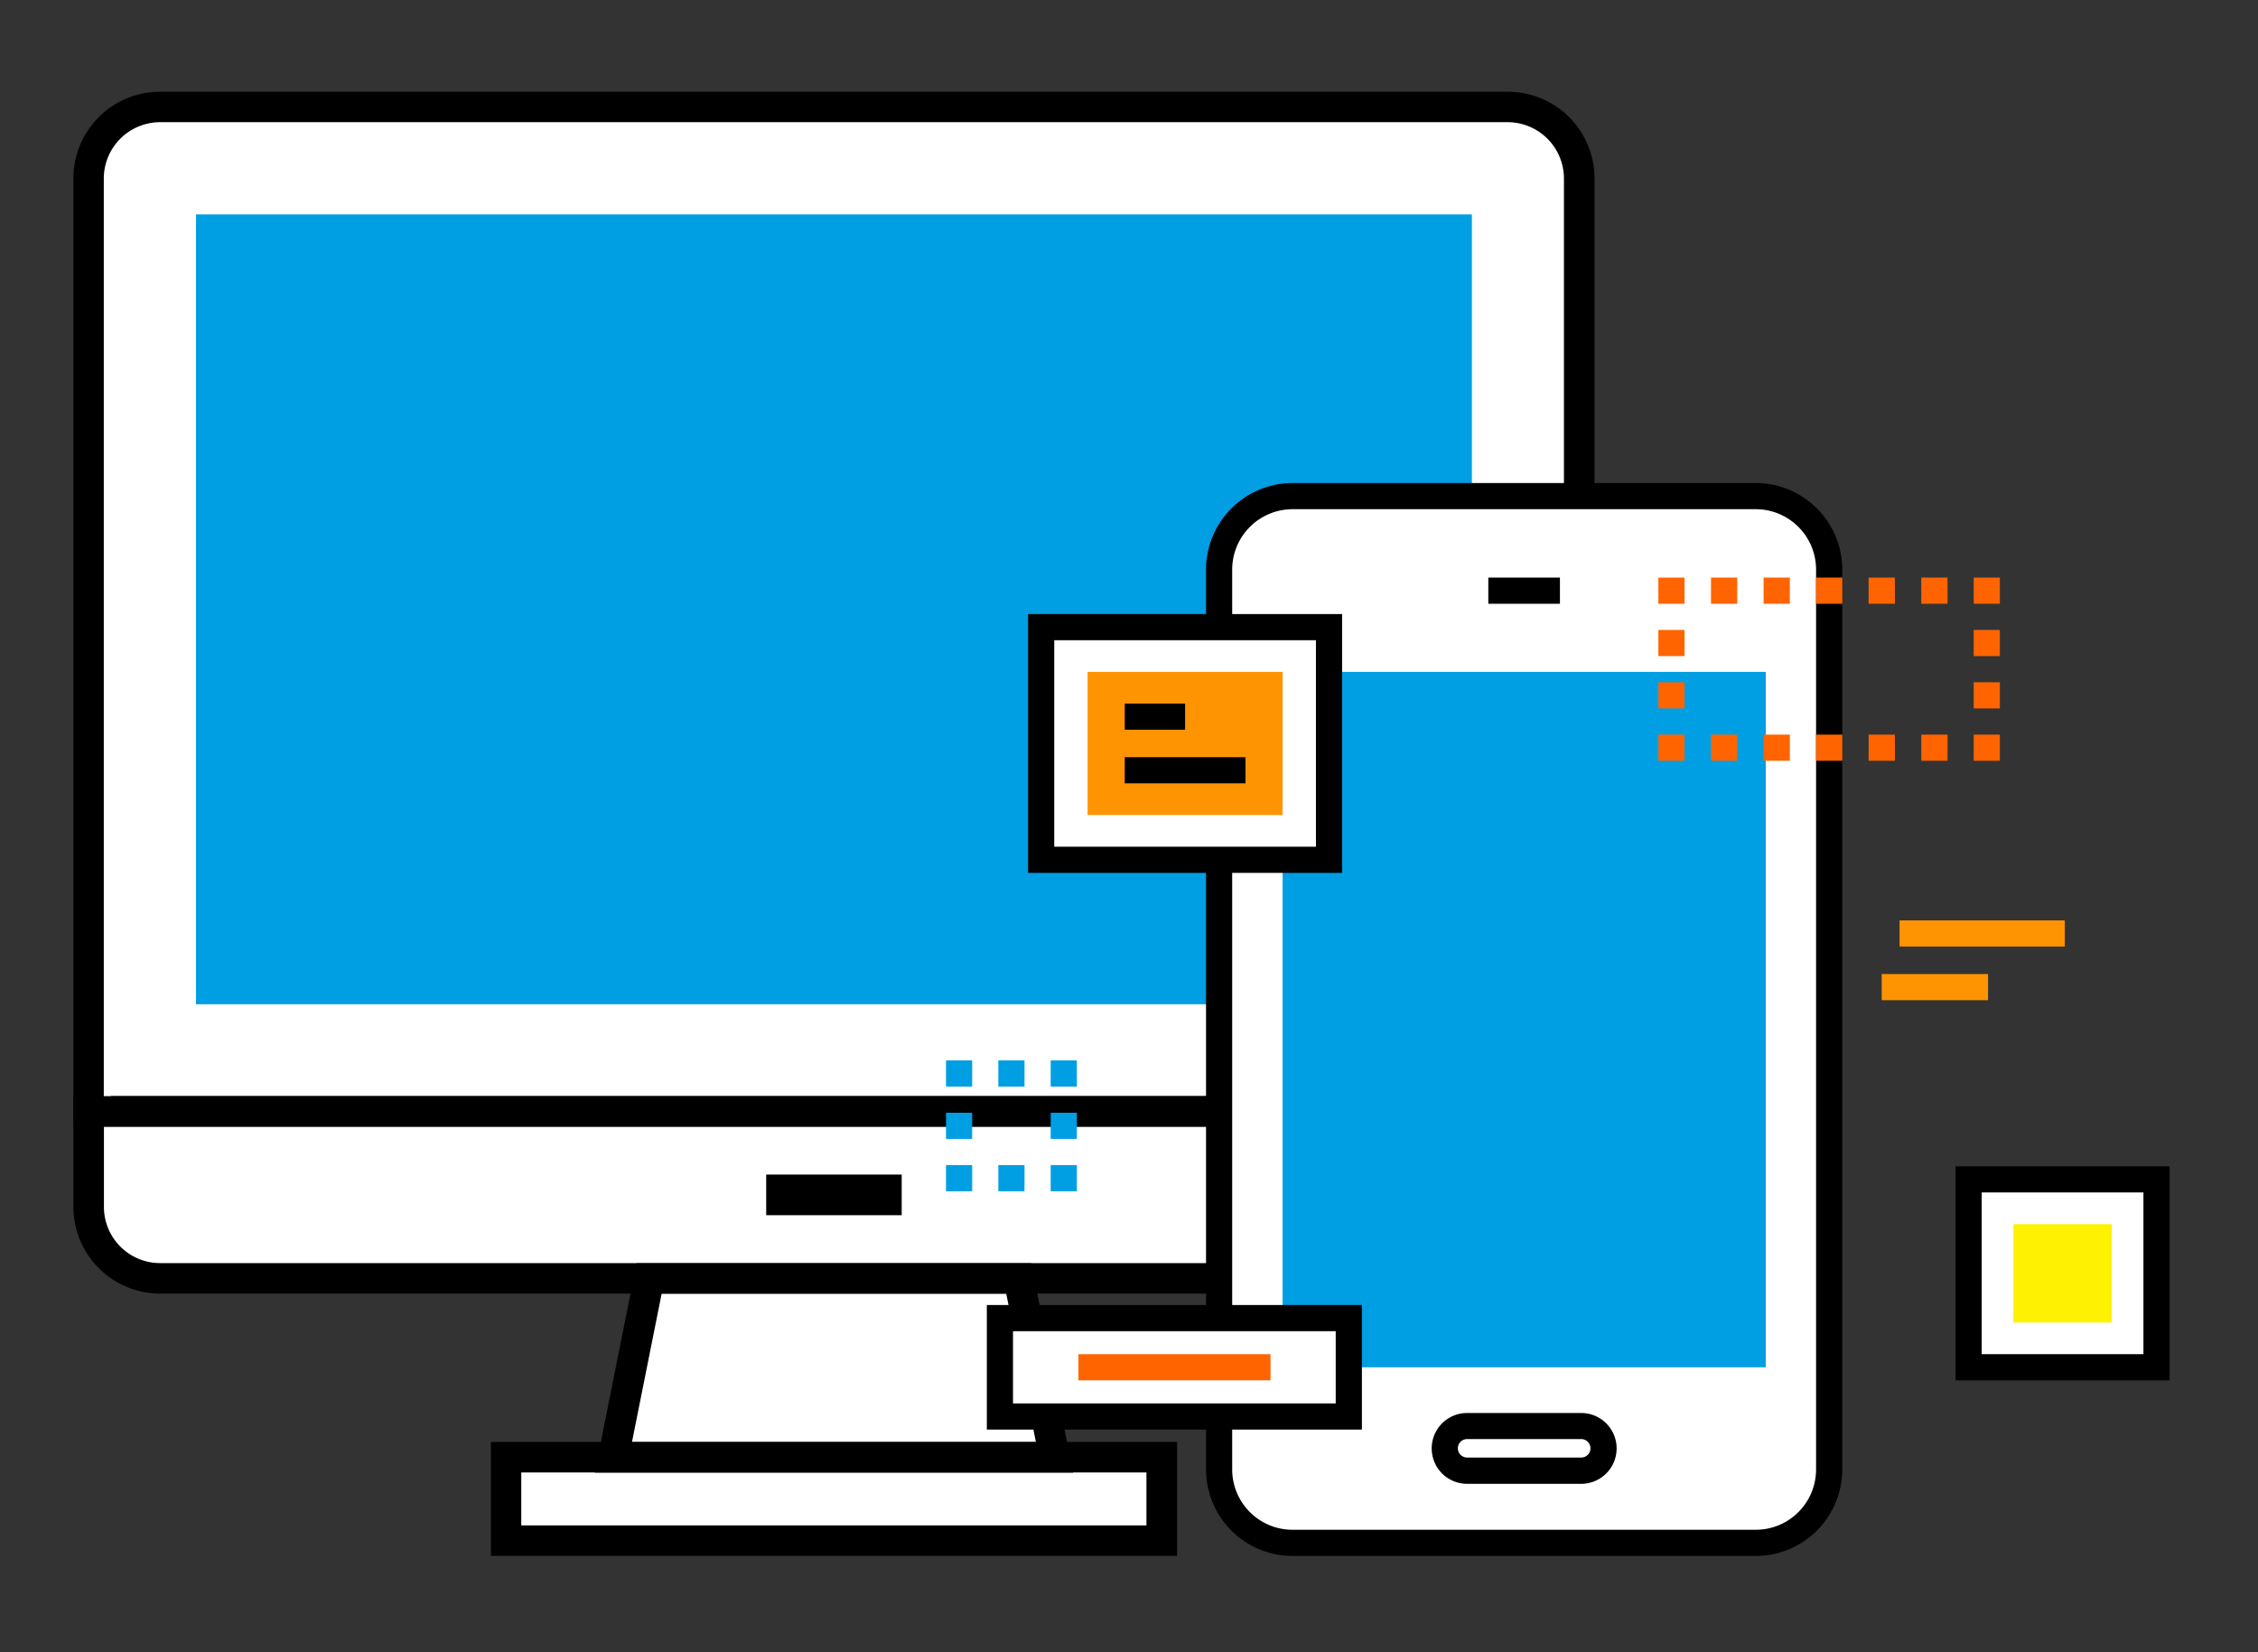
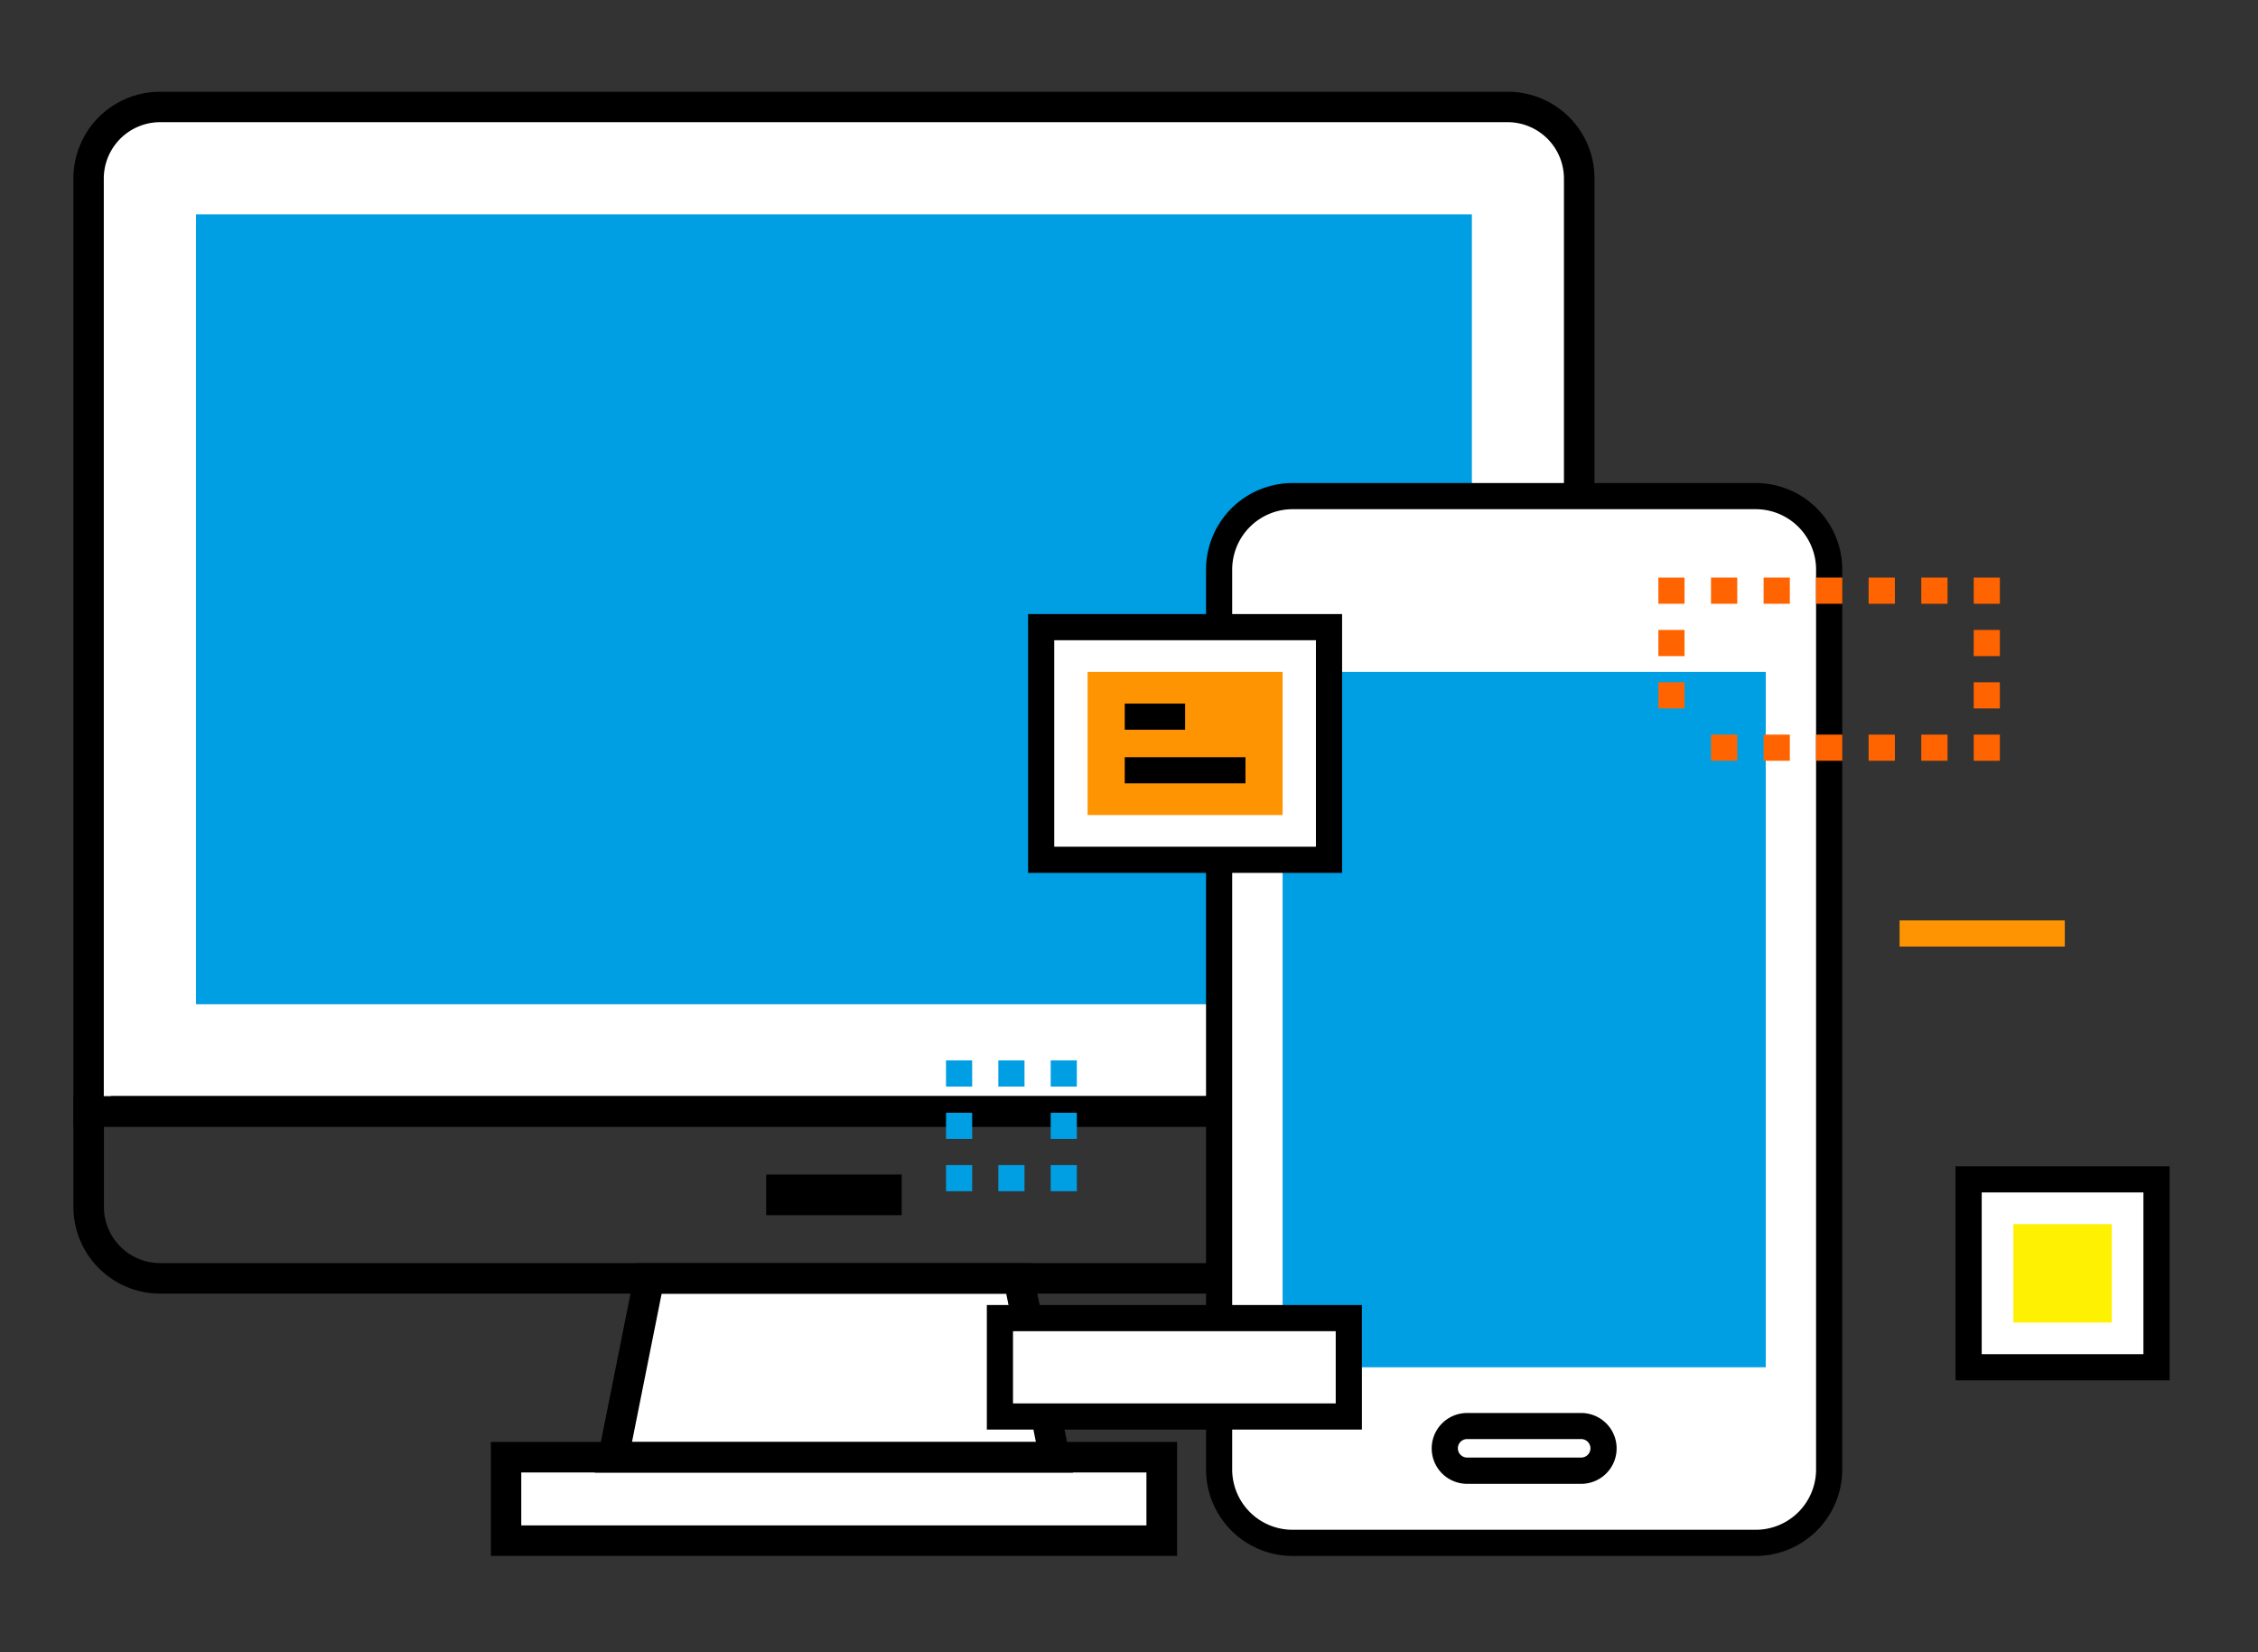
<svg xmlns="http://www.w3.org/2000/svg" width="123" height="90" viewBox="0 0 123 90">
  <rect x="0" y="0" width="123" height="90" fill="#333333" stroke="none" />
  <defs>
    <clipPath id="clip-path">
      <rect id="長方形_6925" data-name="長方形 6925" width="123" height="90" transform="translate(-9046 -13963)" fill="#efefef" />
    </clipPath>
  </defs>
  <g id="マスクグループ_257" data-name="マスクグループ 257" transform="translate(9046 13963)" clip-path="url(#clip-path)">
    <g id="グループ_11415" data-name="グループ 11415" transform="translate(-51.351 -411.453)">
      <g id="グループ_11410" data-name="グループ 11410" transform="translate(-8990.649 -13546.547)">
        <path id="パス_86464" data-name="パス 86464" d="M25,87.779V36.967a3.881,3.881,0,0,1,3.9-3.9h73.4a3.894,3.894,0,0,1,3.9,3.9V87.787H25Z" transform="translate(-24.17 -32.239)" fill="#fff" />
        <rect id="長方形_6898" data-name="長方形 6898" width="69.501" height="43.025" transform="translate(6.677 6.678)" fill="#009ee3" />
-         <path id="パス_86465" data-name="パス 86465" d="M106.193,112.4a3.906,3.906,0,0,1-3.9,3.9H28.9a3.894,3.894,0,0,1-3.9-3.9v-5.2h81.193Z" transform="translate(-24.17 -51.653)" fill="#fff" />
        <path id="パス_86466" data-name="パス 86466" d="M87.753,129.261H63.72l1.949-9.751H85.8Z" transform="translate(-34.309 -54.877)" fill="#fff" />
        <rect id="長方形_6899" data-name="長方形 6899" width="35.717" height="4.547" transform="translate(23.565 74.384)" fill="#fff" />
        <path id="前面オブジェクトで型抜き_351" data-name="前面オブジェクトで型抜き 351" d="M82.855,56.373H0V4.729A4.713,4.713,0,0,1,4.728,0h73.4a4.714,4.714,0,0,1,4.729,4.729V56.372ZM4.728,1.655A3.073,3.073,0,0,0,1.654,4.729V55.107l.4-.4H81.193V4.729a3.073,3.073,0,0,0-3.074-3.074Z" transform="translate(0 0)" />
        <path id="前面オブジェクトで型抜き_352" data-name="前面オブジェクトで型抜き 352" d="M78.119,10.756H4.728A4.725,4.725,0,0,1,0,6.027V0H82.855V6.027a4.738,4.738,0,0,1-4.736,4.729ZM1.662,1.662V6.027A3.061,3.061,0,0,0,4.728,9.094h73.4A3.073,3.073,0,0,0,81.2,6.027V1.662Z" transform="translate(0 54.709)" />
        <path id="前面オブジェクトで型抜き_353" data-name="前面オブジェクトで型抜き 353" d="M26.061,11.405H0L2.28,0h21.5l2.281,11.4ZM3.644,1.662,2.028,9.743H24.033L22.417,1.662Z" transform="translate(28.397 63.81)" />
        <path id="前面オブジェクトで型抜き_354" data-name="前面オブジェクトで型抜き 354" d="M37.38,6.208H0V0H37.38V6.207ZM1.655,1.662V4.546H35.71V1.662Z" transform="translate(22.74 73.545)" />
        <rect id="長方形_6900" data-name="長方形 6900" width="7.381" height="2.214" transform="translate(37.737 58.98)" />
      </g>
      <g id="グループ_11414" data-name="グループ 11414" transform="translate(-8943.117 -13525.235)">
        <path id="パス_86471" data-name="パス 86471" d="M74.266,20H49.031a4.013,4.013,0,0,0-4,4V73.022a4.009,4.009,0,0,0,4,4H74.266a4,4,0,0,0,4-4V24A4.009,4.009,0,0,0,74.266,20Z" transform="translate(-30.152 -19.287)" fill="#fff" />
        <rect id="長方形_6901" data-name="長方形 6901" width="26.318" height="37.879" transform="translate(18.336 10.287)" fill="#009ee3" />
-         <rect id="長方形_6902" data-name="長方形 6902" width="3.901" height="1.425" transform="translate(29.541 5.151)" />
        <path id="パス_86472" data-name="パス 86472" d="M73.478,76.943H48.243a4.718,4.718,0,0,1-4.713-4.709V23.213A4.719,4.719,0,0,1,48.243,18.5H73.478a4.715,4.715,0,0,1,4.709,4.713V72.234A4.717,4.717,0,0,1,73.478,76.943ZM48.243,19.925a3.292,3.292,0,0,0-3.288,3.288V72.234a3.288,3.288,0,0,0,3.288,3.283H73.478a3.287,3.287,0,0,0,3.283-3.283V23.213a3.288,3.288,0,0,0-3.283-3.288Z" transform="translate(-29.366 -18.5)" />
        <path id="パス_86473" data-name="パス 86473" d="M77.544,128.968H71.329a1.929,1.929,0,0,1,0-3.858h6.215a1.929,1.929,0,0,1,0,3.858Zm-6.215-2.438a.5.5,0,1,0,0,1.007h6.215a.5.5,0,1,0,0-1.007Z" transform="translate(-42.943 -74.454)" />
        <g id="グループ_11411" data-name="グループ 11411" transform="translate(38.805 5.151)">
          <rect id="長方形_6903" data-name="長方形 6903" width="1.425" height="1.425" transform="translate(17.177 8.553)" fill="#ff6400" />
          <path id="パス_86474" data-name="パス 86474" d="M114.3,48.765h-1.43V47.34h1.43Zm-2.865,0H110V47.34h1.43Zm-2.865,0h-1.43V47.34h1.43Zm-2.86,0h-1.43V47.34h1.43Zm-2.865,0h-1.43V47.34h1.43Z" transform="translate(-98.549 -38.787)" fill="#ff6400" />
-           <rect id="長方形_6904" data-name="長方形 6904" width="1.425" height="1.425" transform="translate(0 8.553)" fill="#ff6400" />
          <path id="パス_86475" data-name="パス 86475" d="M96.815,39.616H95.39V38.191h1.425Zm0-2.851H95.39V35.34h1.425Z" transform="translate(-95.39 -32.489)" fill="#ff6400" />
          <rect id="長方形_6905" data-name="長方形 6905" width="1.425" height="1.425" transform="translate(0 0)" fill="#ff6400" />
          <path id="パス_86476" data-name="パス 86476" d="M114.3,30.765h-1.43V29.34h1.43Zm-2.865,0H110V29.34h1.43Zm-2.865,0h-1.43V29.34h1.43Zm-2.86,0h-1.43V29.34h1.43Zm-2.865,0h-1.43V29.34h1.43Z" transform="translate(-98.549 -29.34)" fill="#ff6400" />
          <rect id="長方形_6906" data-name="長方形 6906" width="1.425" height="1.425" transform="translate(17.177 0)" fill="#ff6400" />
          <path id="パス_86477" data-name="パス 86477" d="M132.965,39.616H131.54V38.191h1.425Zm0-2.851H131.54V35.34h1.425Z" transform="translate(-114.363 -32.489)" fill="#ff6400" />
        </g>
        <rect id="長方形_6907" data-name="長方形 6907" width="10.235" height="10.235" transform="translate(55.706 37.93)" fill="#fff" />
        <rect id="長方形_6908" data-name="長方形 6908" width="5.36" height="5.36" transform="translate(58.143 40.369)" fill="#fef102" />
        <path id="パス_86478" data-name="パス 86478" d="M141.12,108.49H129.46V96.83h11.66Zm-10.235-1.425h8.809V98.255h-8.809Z" transform="translate(-74.467 -59.612)" />
        <rect id="長方形_6909" data-name="長方形 6909" width="19.006" height="5.36" transform="translate(2.937 45.487)" fill="#fff" />
        <path id="パス_86479" data-name="パス 86479" d="M38.836,119.515H18.4V112.73H38.831v6.785ZM19.825,118.09h17.58v-3.934H19.825Z" transform="translate(-16.176 -67.956)" />
-         <rect id="長方形_6910" data-name="長方形 6910" width="10.463" height="1.425" transform="translate(7.213 47.453)" fill="#ff6400" />
        <rect id="長方形_6911" data-name="長方形 6911" width="15.68" height="12.672" transform="translate(5.184 7.849)" fill="#fff" />
        <rect id="長方形_6912" data-name="長方形 6912" width="10.624" height="7.797" transform="translate(7.712 10.287)" fill="#ff9402" />
        <rect id="長方形_6913" data-name="長方形 6913" width="3.288" height="1.425" transform="translate(9.736 12.012)" />
        <rect id="長方形_6914" data-name="長方形 6914" width="6.576" height="1.425" transform="translate(9.736 14.933)" />
        <path id="パス_86480" data-name="パス 86480" d="M40.235,47.618H23.13V33.52H40.235v14.1Zm-15.68-1.425H38.81V34.945H24.555V46.192Z" transform="translate(-18.659 -26.383)" />
        <g id="グループ_11412" data-name="グループ 11412" transform="translate(50.97 23.823)">
          <rect id="長方形_6915" data-name="長方形 6915" width="8.999" height="1.425" transform="translate(0.974 0)" fill="#ff9402" />
-           <rect id="長方形_6916" data-name="長方形 6916" width="5.792" height="1.425" transform="translate(0 2.922)" fill="#ff9402" />
        </g>
        <g id="グループ_11413" data-name="グループ 11413" transform="translate(0 31.45)">
          <rect id="長方形_6917" data-name="長方形 6917" width="1.425" height="1.425" transform="translate(5.702 5.702)" fill="#009ee3" />
          <rect id="長方形_6918" data-name="長方形 6918" width="1.425" height="1.425" transform="translate(2.851 5.702)" fill="#009ee3" />
          <rect id="長方形_6919" data-name="長方形 6919" width="1.425" height="1.425" transform="translate(0 5.702)" fill="#009ee3" />
          <rect id="長方形_6920" data-name="長方形 6920" width="1.425" height="1.425" transform="translate(0 2.851)" fill="#009ee3" />
          <rect id="長方形_6921" data-name="長方形 6921" width="1.425" height="1.425" transform="translate(0 0)" fill="#009ee3" />
          <rect id="長方形_6922" data-name="長方形 6922" width="1.425" height="1.425" transform="translate(2.851 0)" fill="#009ee3" />
          <rect id="長方形_6923" data-name="長方形 6923" width="1.425" height="1.425" transform="translate(5.702 0)" fill="#009ee3" />
          <rect id="長方形_6924" data-name="長方形 6924" width="1.425" height="1.425" transform="translate(5.702 2.851)" fill="#009ee3" />
        </g>
      </g>
    </g>
  </g>
</svg>